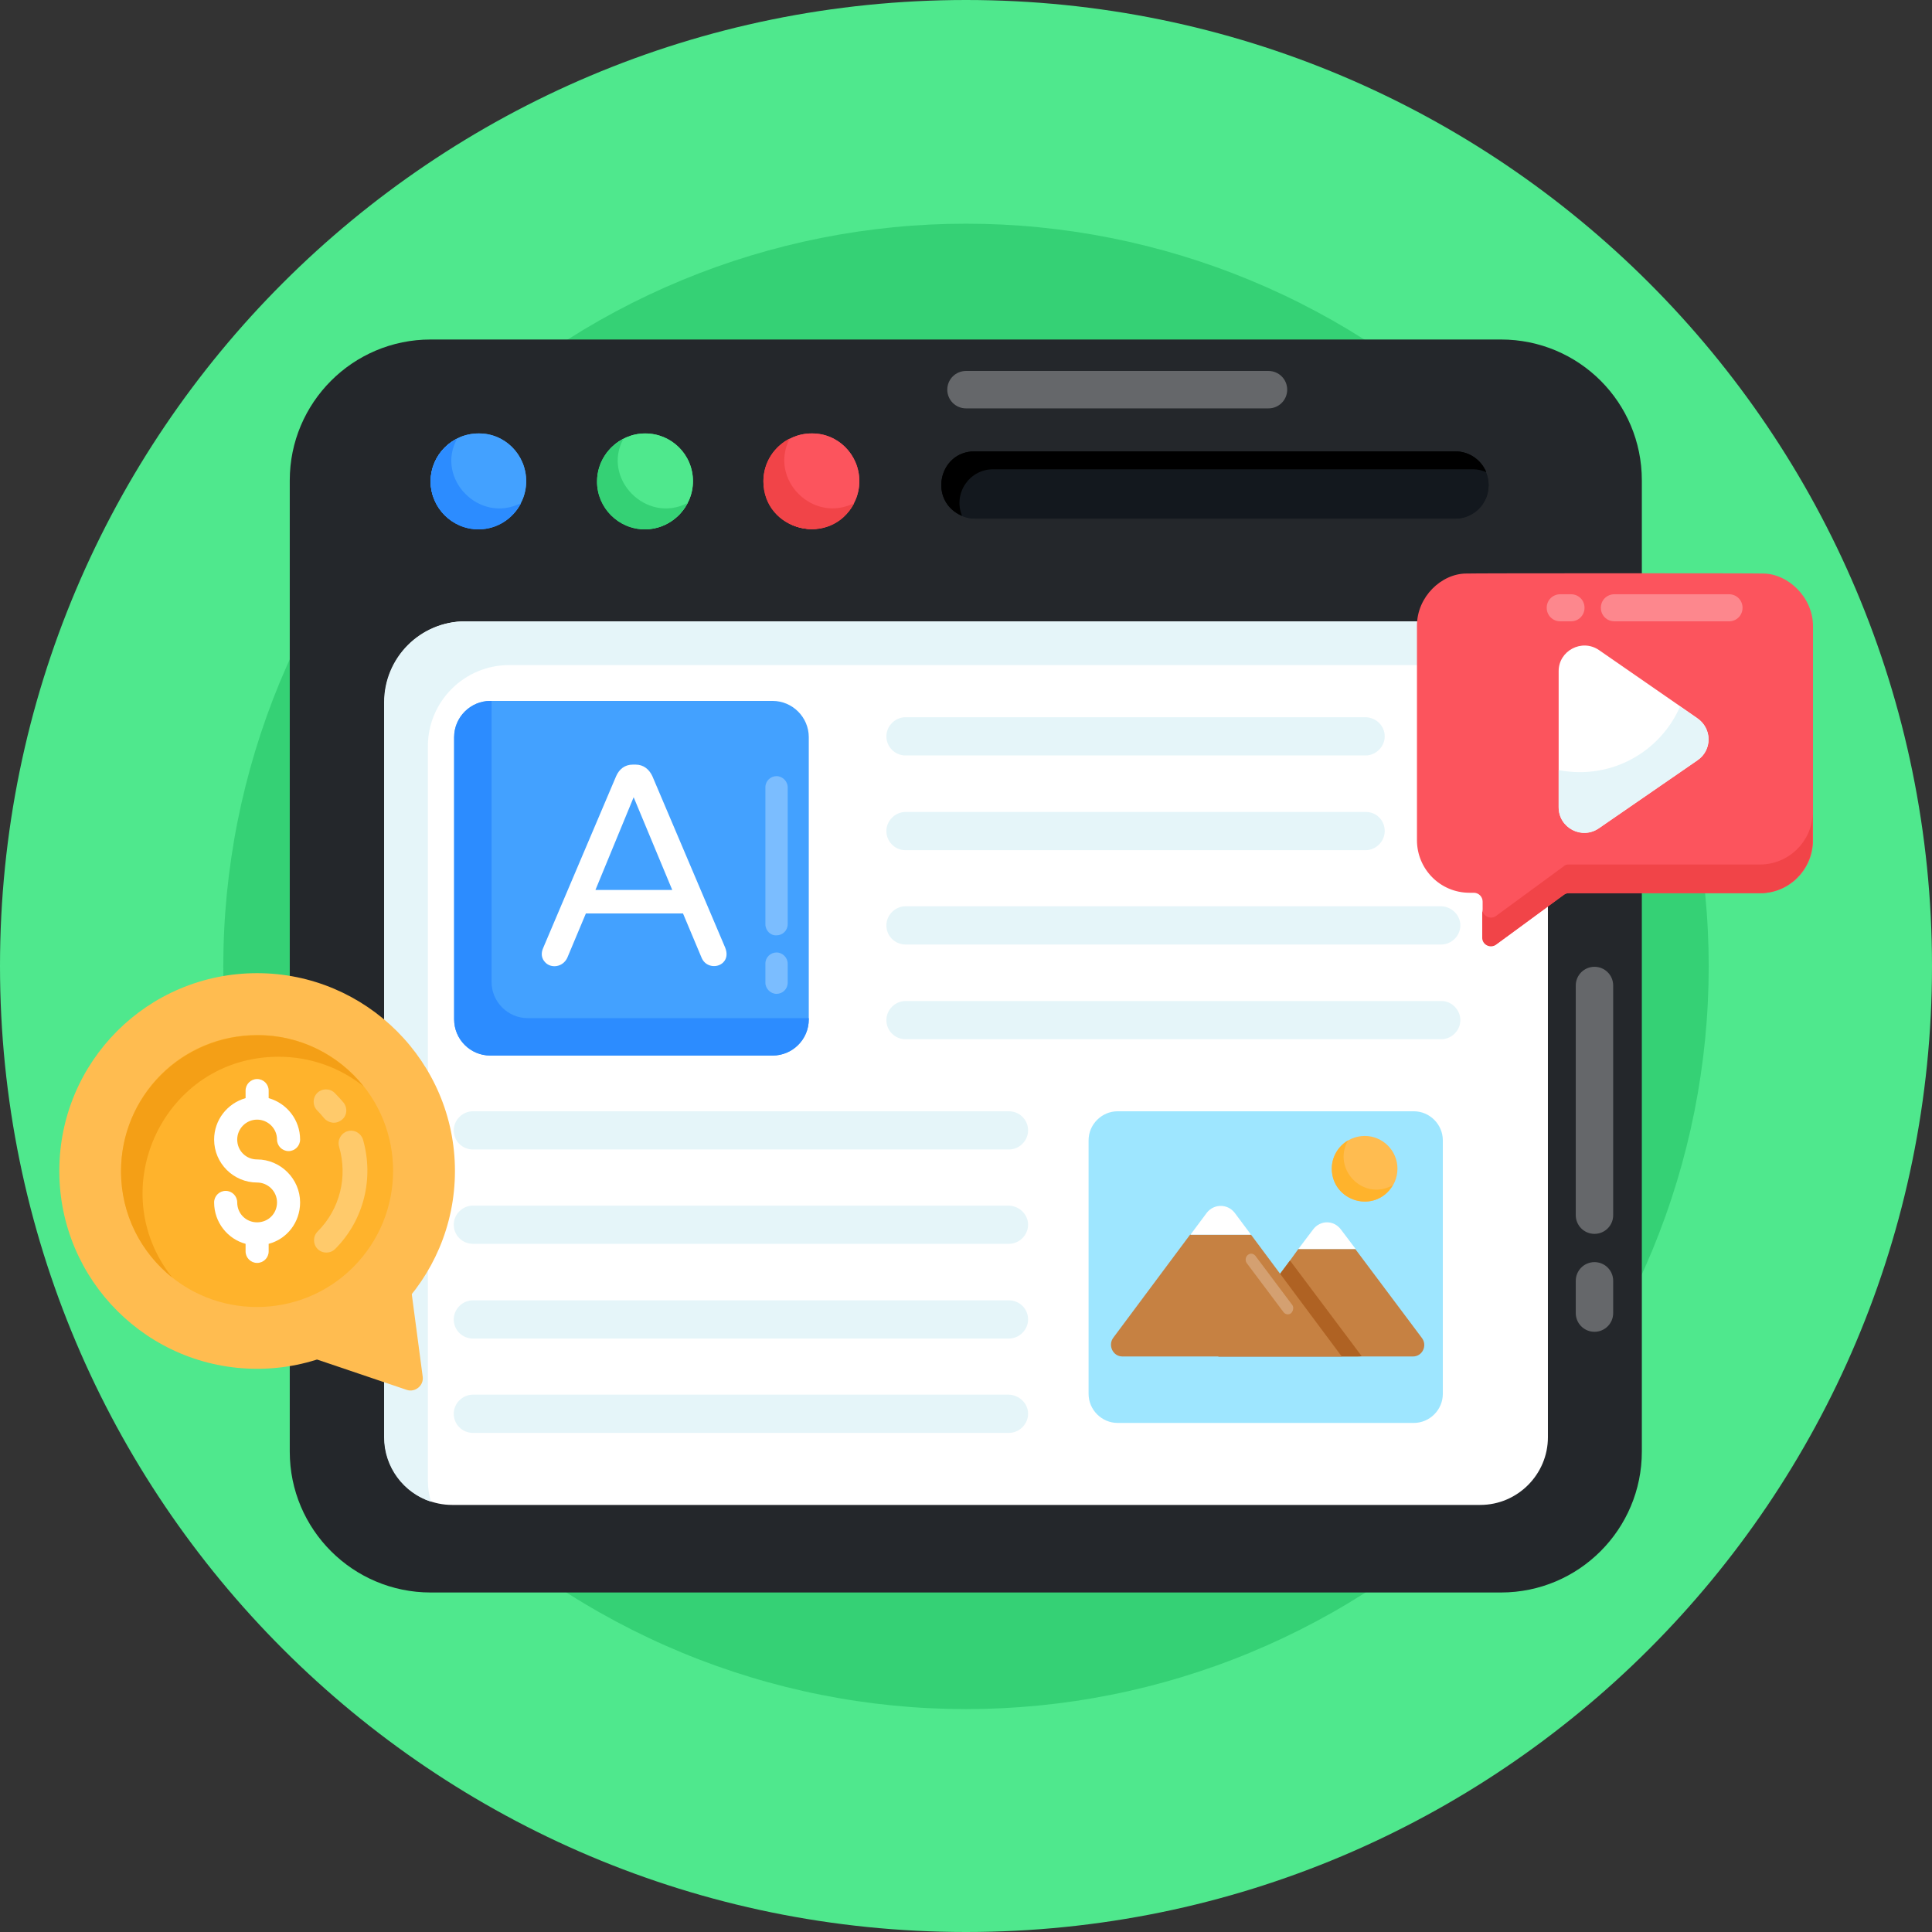
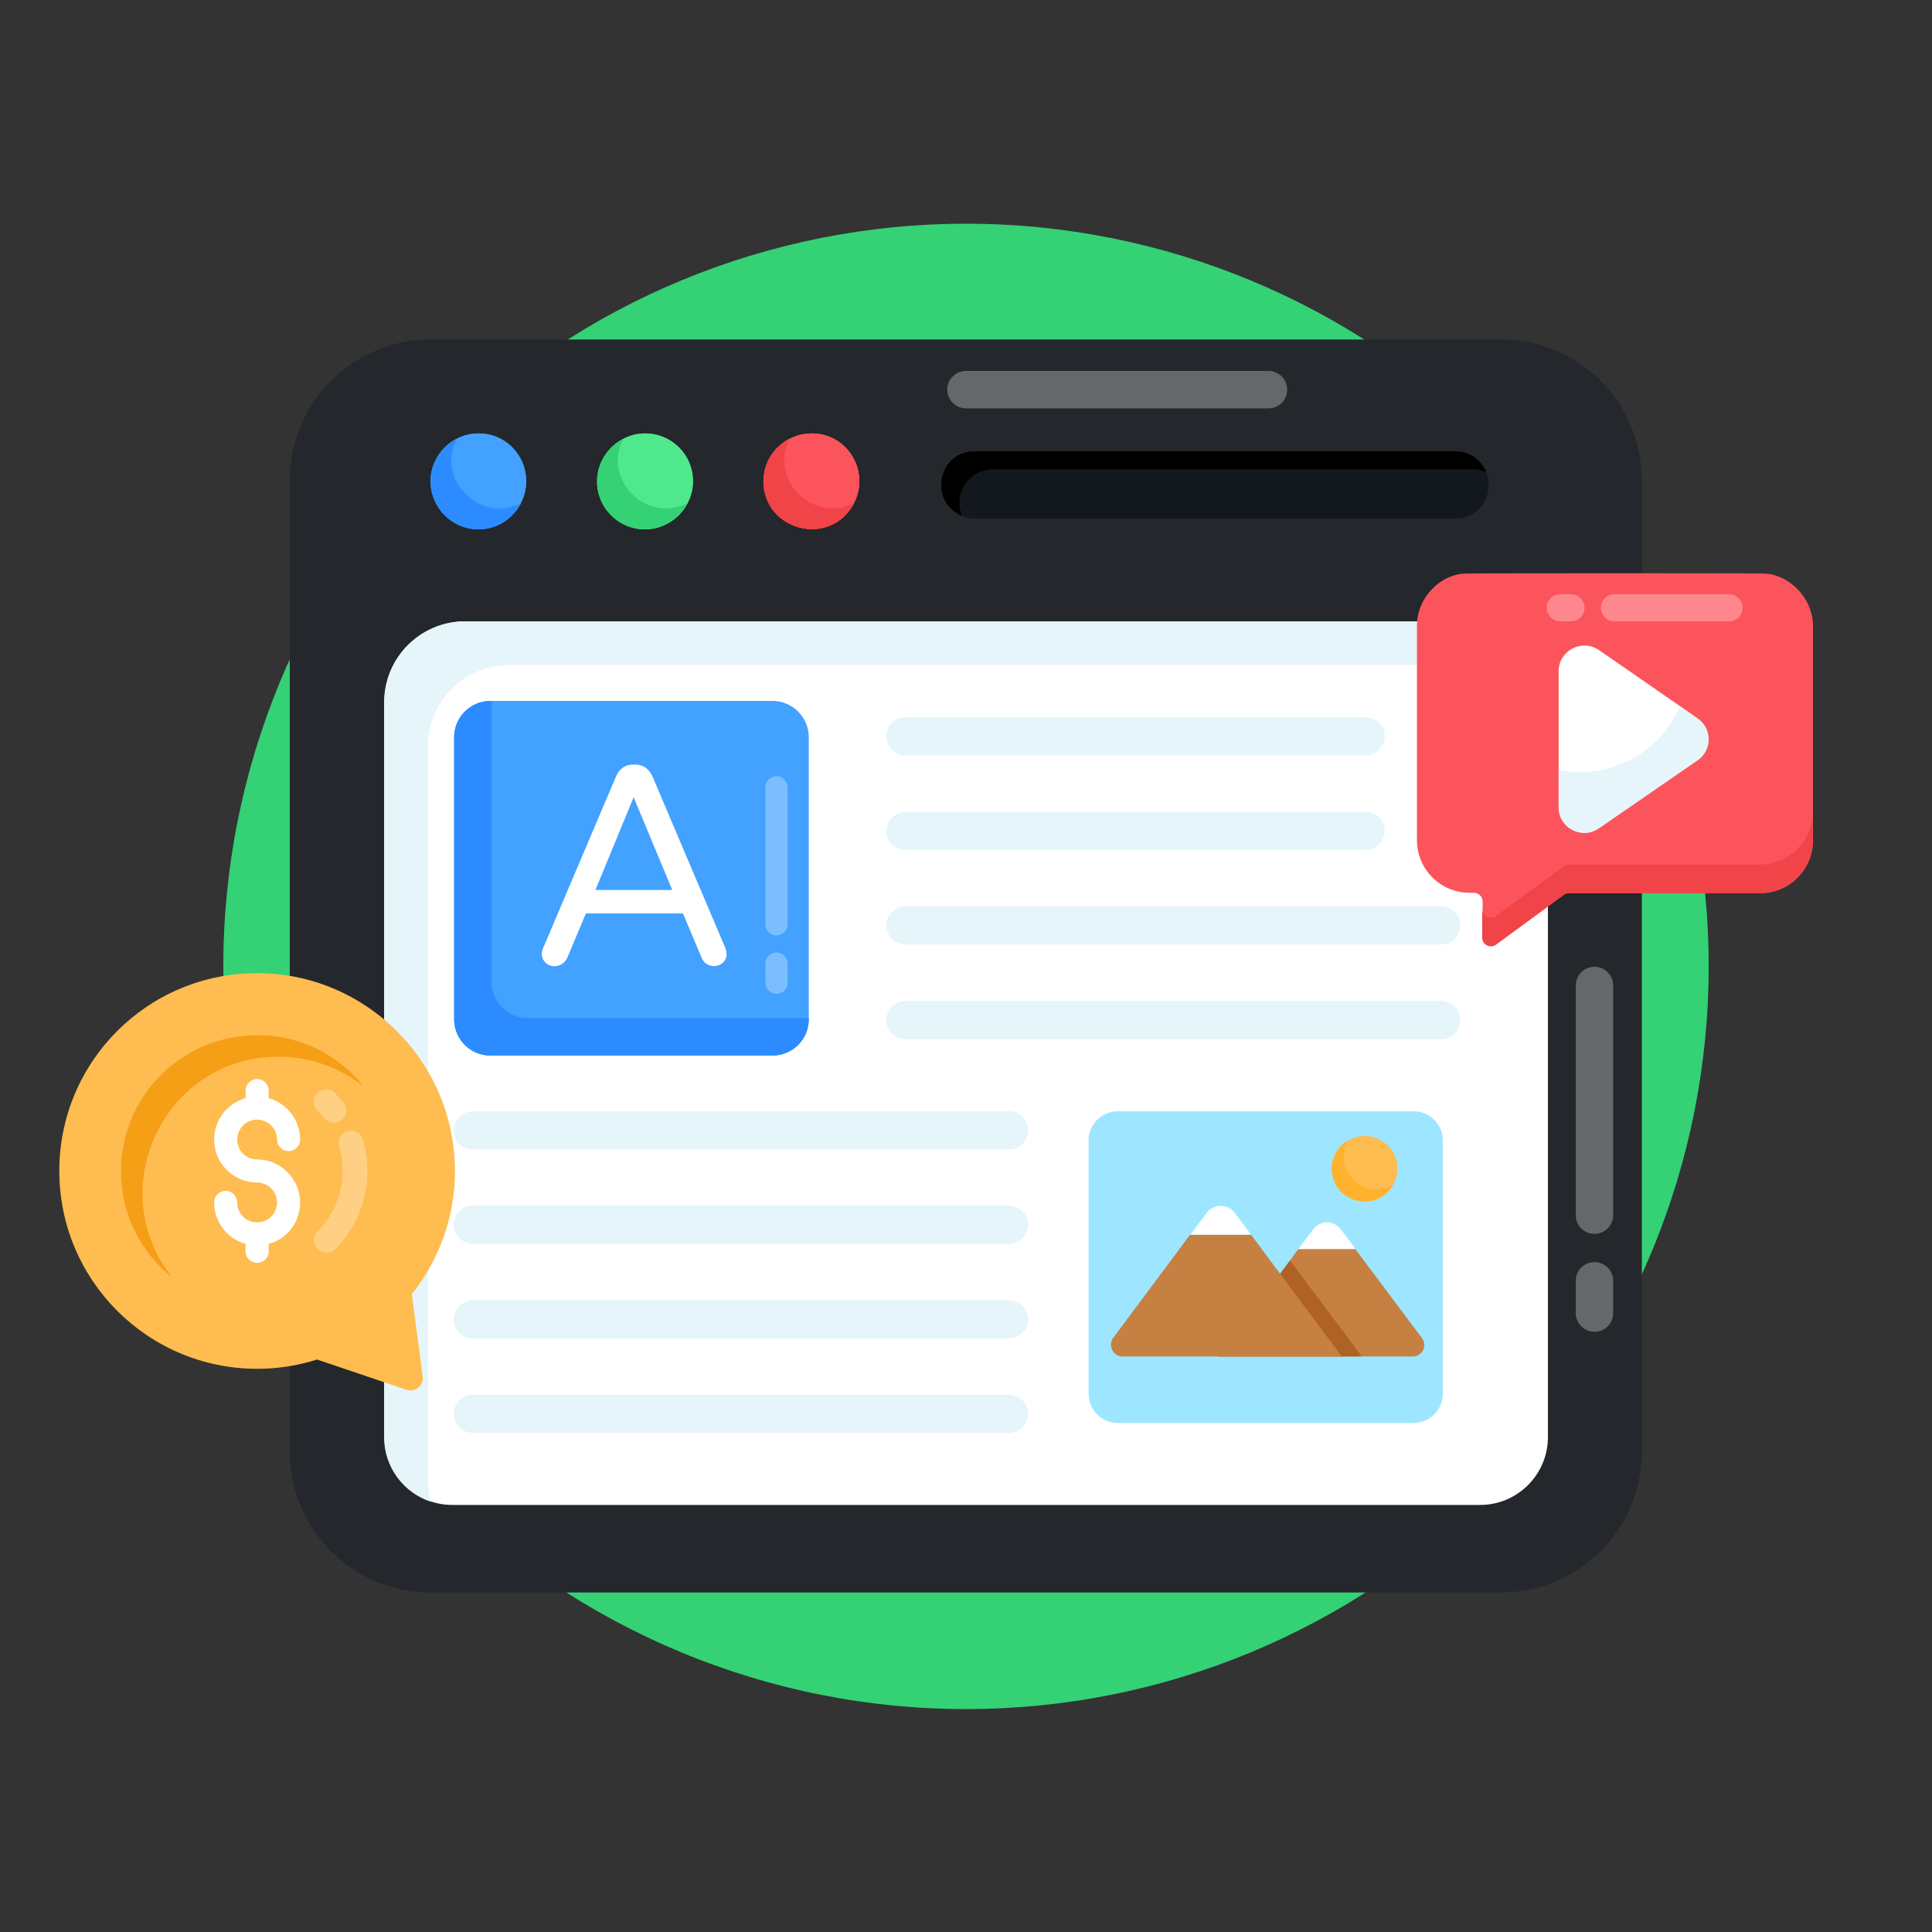
<svg xmlns="http://www.w3.org/2000/svg" width="500" zoomAndPan="magnify" viewBox="0 0 375 375" height="500" preserveAspectRatio="xMidYMid meet" version="1.0">
  <rect x="0" y="0" width="375" height="375" fill="#333333" stroke="none" />
  <defs>
    <filter x="0%" y="0%" width="100%" height="100%" id="48fa8341f0">
      <feColorMatrix values="0 0 0 0 1 0 0 0 0 1 0 0 0 0 1 0 0 0 1 0" color-interpolation-filters="sRGB" />
    </filter>
    <mask id="0315b846f1">
      <g filter="url(#48fa8341f0)">
        <rect x="-37.5" width="450" fill="#000000" y="-37.5" height="450" fill-opacity="0.498" />
      </g>
    </mask>
    <clipPath id="9fdb625dcf">
      <path d="M 0.441 0.121 L 10.762 0.121 L 10.762 12.602 L 0.441 12.602 Z M 0.441 0.121 " clip-rule="nonzero" />
    </clipPath>
    <clipPath id="1314c60e0c">
-       <rect x="0" width="11" y="0" height="13" />
-     </clipPath>
+       </clipPath>
    <mask id="35952343e9">
      <g filter="url(#48fa8341f0)">
        <rect x="-37.5" width="450" fill="#000000" y="-37.5" height="450" fill-opacity="0.298" />
      </g>
    </mask>
    <clipPath id="00c240d4e2">
      <rect x="0" width="41" y="0" height="8" />
    </clipPath>
    <mask id="87cce1b820">
      <g filter="url(#48fa8341f0)">
        <rect x="-37.5" width="450" fill="#000000" y="-37.5" height="450" fill-opacity="0.298" />
      </g>
    </mask>
    <clipPath id="5f7379188c">
      <path d="M 0.719 8 L 11.762 8 L 11.762 32.359 L 0.719 32.359 Z M 0.719 8 " clip-rule="nonzero" />
    </clipPath>
    <clipPath id="eeb3606100">
      <path d="M 0.719 0.441 L 8 0.441 L 8 7 L 0.719 7 Z M 0.719 0.441 " clip-rule="nonzero" />
    </clipPath>
    <clipPath id="41dd825ef8">
      <rect x="0" width="12" y="0" height="33" />
    </clipPath>
  </defs>
-   <path fill="#4fe88d" d="M 375 187.5 C 375 291.102 291.023 375 187.5 375 C 83.977 375 0 291.102 0 187.5 C 0 83.898 83.977 0 187.5 0 C 291.023 0 375 83.898 375 187.5 Z M 375 187.5 " fill-opacity="1" fill-rule="nonzero" />
  <path fill="#35d175" d="M 331.66 187.578 C 331.66 189.938 331.602 192.293 331.484 194.652 C 331.371 197.008 331.195 199.359 330.965 201.707 C 330.734 204.055 330.445 206.395 330.098 208.73 C 329.754 211.062 329.352 213.387 328.891 215.703 C 328.43 218.016 327.914 220.316 327.34 222.605 C 326.766 224.895 326.137 227.168 325.453 229.426 C 324.766 231.684 324.027 233.922 323.23 236.145 C 322.438 238.363 321.59 240.566 320.688 242.746 C 319.781 244.926 318.828 247.082 317.82 249.215 C 316.809 251.348 315.75 253.453 314.637 255.535 C 313.523 257.613 312.363 259.668 311.148 261.691 C 309.938 263.715 308.676 265.707 307.363 267.668 C 306.055 269.629 304.695 271.559 303.289 273.453 C 301.883 275.348 300.434 277.207 298.938 279.031 C 297.441 280.855 295.898 282.641 294.316 284.391 C 292.73 286.137 291.105 287.844 289.438 289.512 C 287.77 291.18 286.059 292.809 284.312 294.391 C 282.562 295.977 280.777 297.516 278.953 299.016 C 277.129 300.512 275.27 301.961 273.375 303.367 C 271.48 304.773 269.551 306.129 267.59 307.441 C 265.629 308.754 263.637 310.016 261.613 311.227 C 259.59 312.441 257.535 313.602 255.457 314.715 C 253.375 315.828 251.27 316.887 249.137 317.895 C 247.004 318.906 244.848 319.859 242.668 320.762 C 240.488 321.668 238.289 322.516 236.066 323.309 C 233.844 324.105 231.605 324.844 229.348 325.527 C 227.09 326.215 224.816 326.844 222.527 327.418 C 220.238 327.988 217.938 328.508 215.625 328.965 C 213.309 329.426 210.984 329.832 208.652 330.176 C 206.32 330.523 203.977 330.812 201.629 331.043 C 199.281 331.273 196.93 331.445 194.574 331.562 C 192.219 331.68 189.859 331.738 187.5 331.738 C 185.141 331.738 182.781 331.68 180.426 331.562 C 178.07 331.449 175.719 331.273 173.371 331.043 C 171.023 330.812 168.68 330.523 166.348 330.176 C 164.012 329.832 161.691 329.426 159.375 328.965 C 157.062 328.508 154.762 327.988 152.473 327.418 C 150.184 326.844 147.91 326.215 145.652 325.527 C 143.395 324.844 141.156 324.105 138.934 323.309 C 136.711 322.516 134.512 321.668 132.332 320.762 C 130.152 319.859 127.996 318.906 125.863 317.895 C 123.73 316.887 121.625 315.828 119.543 314.715 C 117.465 313.602 115.41 312.441 113.387 311.227 C 111.363 310.016 109.371 308.754 107.41 307.441 C 105.449 306.129 103.52 304.773 101.625 303.367 C 99.73 301.961 97.871 300.512 96.047 299.016 C 94.223 297.516 92.438 295.977 90.688 294.391 C 88.941 292.809 87.23 291.18 85.562 289.512 C 83.895 287.844 82.27 286.137 80.684 284.391 C 79.102 282.641 77.559 280.855 76.062 279.031 C 74.566 277.207 73.117 275.348 71.711 273.453 C 70.305 271.559 68.945 269.629 67.637 267.668 C 66.324 265.707 65.062 263.715 63.852 261.691 C 62.637 259.668 61.477 257.613 60.363 255.535 C 59.25 253.453 58.191 251.348 57.18 249.215 C 56.172 247.082 55.219 244.926 54.312 242.746 C 53.41 240.566 52.562 238.363 51.766 236.145 C 50.973 233.922 50.234 231.684 49.547 229.426 C 48.863 227.168 48.234 224.895 47.66 222.605 C 47.086 220.316 46.57 218.016 46.109 215.703 C 45.648 213.387 45.246 211.062 44.902 208.73 C 44.555 206.395 44.266 204.055 44.035 201.707 C 43.805 199.359 43.629 197.008 43.516 194.652 C 43.398 192.293 43.34 189.938 43.34 187.578 C 43.34 185.219 43.398 182.859 43.516 180.504 C 43.629 178.148 43.805 175.797 44.035 173.445 C 44.266 171.098 44.555 168.758 44.902 166.426 C 45.246 164.09 45.648 161.766 46.109 159.453 C 46.57 157.141 47.086 154.84 47.66 152.551 C 48.234 150.262 48.863 147.988 49.547 145.73 C 50.234 143.473 50.973 141.234 51.766 139.012 C 52.562 136.789 53.41 134.59 54.312 132.41 C 55.219 130.23 56.172 128.074 57.18 125.941 C 58.191 123.809 59.25 121.703 60.363 119.621 C 61.477 117.539 62.637 115.488 63.852 113.465 C 65.062 111.441 66.324 109.449 67.637 107.488 C 68.945 105.523 70.305 103.598 71.711 101.703 C 73.117 99.805 74.566 97.945 76.062 96.125 C 77.559 94.301 79.102 92.516 80.684 90.766 C 82.27 89.016 83.895 87.309 85.562 85.641 C 87.23 83.973 88.941 82.348 90.688 80.762 C 92.438 79.18 94.223 77.637 96.047 76.141 C 97.871 74.645 99.73 73.191 101.625 71.789 C 103.52 70.383 105.449 69.023 107.41 67.715 C 109.371 66.402 111.363 65.141 113.387 63.926 C 115.41 62.715 117.465 61.551 119.543 60.441 C 121.625 59.328 123.73 58.266 125.863 57.258 C 127.996 56.25 130.152 55.293 132.332 54.391 C 134.512 53.488 136.711 52.641 138.934 51.844 C 141.156 51.051 143.395 50.309 145.652 49.625 C 147.91 48.941 150.184 48.312 152.473 47.738 C 154.762 47.164 157.062 46.648 159.375 46.188 C 161.691 45.727 164.012 45.324 166.348 44.977 C 168.68 44.633 171.023 44.344 173.371 44.113 C 175.719 43.879 178.07 43.707 180.426 43.59 C 182.781 43.477 185.141 43.418 187.5 43.418 C 189.859 43.418 192.219 43.477 194.574 43.59 C 196.93 43.707 199.281 43.879 201.629 44.113 C 203.977 44.344 206.32 44.633 208.652 44.977 C 210.984 45.324 213.309 45.727 215.625 46.188 C 217.938 46.648 220.238 47.164 222.527 47.738 C 224.816 48.312 227.09 48.941 229.348 49.625 C 231.605 50.309 233.844 51.051 236.066 51.844 C 238.289 52.641 240.488 53.488 242.668 54.391 C 244.848 55.293 247.004 56.25 249.137 57.258 C 251.27 58.266 253.375 59.328 255.457 60.441 C 257.535 61.551 259.59 62.715 261.613 63.926 C 263.637 65.141 265.629 66.402 267.59 67.715 C 269.551 69.023 271.48 70.383 273.375 71.789 C 275.27 73.191 277.129 74.645 278.953 76.141 C 280.777 77.637 282.562 79.18 284.312 80.762 C 286.059 82.348 287.77 83.973 289.438 85.641 C 291.105 87.309 292.73 89.016 294.316 90.766 C 295.898 92.516 297.441 94.301 298.938 96.125 C 300.434 97.945 301.883 99.805 303.289 101.703 C 304.695 103.598 306.055 105.523 307.363 107.488 C 308.676 109.449 309.938 111.441 311.148 113.465 C 312.363 115.488 313.523 117.539 314.637 119.621 C 315.75 121.703 316.809 123.809 317.82 125.941 C 318.828 128.074 319.781 130.23 320.688 132.41 C 321.59 134.59 322.438 136.789 323.23 139.012 C 324.027 141.234 324.766 143.473 325.453 145.73 C 326.137 147.988 326.766 150.262 327.34 152.551 C 327.914 154.84 328.43 157.141 328.891 159.453 C 329.352 161.766 329.754 164.09 330.098 166.426 C 330.445 168.758 330.734 171.098 330.965 173.445 C 331.195 175.797 331.371 178.148 331.484 180.504 C 331.602 182.859 331.66 185.219 331.66 187.578 Z M 331.66 187.578 " fill-opacity="1" fill-rule="nonzero" />
  <path fill="#24272b" d="M 318.68 93.246 L 318.68 281.754 C 318.68 296.816 306.473 309.102 291.332 309.102 L 83.59 309.102 C 68.527 309.102 56.242 296.895 56.242 281.754 L 56.242 93.246 C 56.242 78.184 68.449 65.898 83.59 65.898 L 291.332 65.898 C 306.473 65.898 318.68 78.105 318.68 93.246 Z M 318.68 93.246 " fill-opacity="1" fill-rule="nonzero" />
  <path fill="#ffffff" d="M 300.449 136.355 L 300.449 278.973 C 300.449 286.156 294.578 292.105 287.316 292.105 L 87.762 292.105 C 80.5 292.105 74.629 286.156 74.629 278.973 L 74.629 136.355 C 74.629 127.625 81.66 120.598 90.391 120.598 L 284.688 120.598 C 293.34 120.598 300.449 127.625 300.449 136.355 " fill-opacity="1" fill-rule="nonzero" />
  <path fill="#e5f5f9" d="M 299.211 130.254 C 297.359 129.48 295.348 129.094 293.188 129.094 L 98.809 129.094 C 90.156 129.094 83.051 136.125 83.051 144.855 L 83.051 287.469 C 83.051 288.859 83.281 290.25 83.668 291.488 C 78.336 289.785 74.551 284.766 74.551 278.973 L 74.551 136.355 C 74.551 127.625 81.582 120.598 90.312 120.598 L 284.609 120.598 C 291.254 120.598 296.816 124.535 299.211 130.254 Z M 299.211 130.254 " fill-opacity="1" fill-rule="nonzero" />
  <path fill="#43a1ff" d="M 102.133 93.402 C 102.133 98.5 97.961 102.672 92.863 102.672 C 87.762 102.672 83.59 98.5 83.59 93.402 C 83.59 88.305 87.762 84.133 92.863 84.133 C 97.961 84.055 102.133 88.227 102.133 93.402 " fill-opacity="1" fill-rule="nonzero" />
  <path fill="#2c8cff" d="M 101.129 97.652 C 99.582 100.664 96.492 102.75 92.863 102.75 C 87.762 102.75 83.59 98.578 83.59 93.48 C 83.59 89.848 85.676 86.68 88.691 85.215 C 84.52 92.863 93.016 101.746 101.129 97.652 " fill-opacity="1" fill-rule="nonzero" />
  <path fill="#4fe88d" d="M 134.504 93.402 C 134.504 98.5 130.332 102.672 125.23 102.672 C 120.133 102.672 115.961 98.5 115.961 93.402 C 115.961 88.305 120.133 84.133 125.23 84.133 C 130.332 84.133 134.504 88.227 134.504 93.402 " fill-opacity="1" fill-rule="nonzero" />
  <path fill="#35d175" d="M 133.422 97.652 C 131.875 100.664 128.785 102.75 125.156 102.75 C 120.055 102.75 115.883 98.578 115.883 93.48 C 115.883 89.848 117.969 86.758 120.984 85.215 C 116.812 92.863 125.387 101.746 133.422 97.652 " fill-opacity="1" fill-rule="nonzero" />
  <path fill="#fc545d" d="M 166.797 93.402 C 166.797 98.5 162.625 102.672 157.523 102.672 C 152.426 102.672 148.254 98.5 148.254 93.402 C 148.254 88.305 152.426 84.133 157.523 84.133 C 162.625 84.055 166.797 88.227 166.797 93.402 " fill-opacity="1" fill-rule="nonzero" />
  <path fill="#f14448" d="M 165.793 97.652 C 161.234 106.383 148.176 103.059 148.176 93.402 C 148.176 89.77 150.262 86.68 153.277 85.137 C 149.18 93.094 157.832 101.668 165.793 97.652 " fill-opacity="1" fill-rule="nonzero" />
  <path fill="#13181e" d="M 282.449 100.664 L 189.277 100.664 C 185.645 100.664 182.789 97.73 182.789 94.176 C 182.789 90.543 185.723 87.684 189.277 87.684 L 282.449 87.684 C 286.078 87.684 288.938 90.621 288.938 94.176 C 288.938 97.73 286.078 100.664 282.449 100.664 " fill-opacity="1" fill-rule="nonzero" />
  <path fill="#000000" d="M 288.473 91.625 C 287.699 91.316 286.852 91.086 285.926 91.086 L 192.754 91.086 C 188.195 91.086 184.949 95.719 186.727 100.125 C 180.16 97.344 182.094 87.609 189.199 87.609 L 282.449 87.609 C 285.152 87.609 287.469 89.23 288.473 91.625 " fill-opacity="1" fill-rule="nonzero" />
  <path fill="#ffffff" d="M 305.855 235.863 L 305.855 191.285 C 305.855 189.277 307.477 187.656 309.488 187.656 C 311.496 187.656 313.117 189.277 313.117 191.285 L 313.117 235.863 C 313.117 237.871 311.496 239.492 309.488 239.492 C 307.477 239.492 305.855 237.871 305.855 235.863 " fill-opacity="0.298" fill-rule="nonzero" />
  <path fill="#ffffff" d="M 305.855 254.867 L 305.855 248.609 C 305.855 246.602 307.477 244.977 309.488 244.977 C 311.496 244.977 313.117 246.602 313.117 248.609 L 313.117 254.867 C 313.117 256.875 311.496 258.5 309.488 258.5 C 307.477 258.5 305.855 256.875 305.855 254.867 " fill-opacity="0.298" fill-rule="nonzero" />
  <path fill="#ffffff" d="M 187.5 72.004 L 246.215 72.004 C 248.223 72.004 249.844 73.625 249.844 75.633 C 249.844 77.641 248.223 79.266 246.215 79.266 L 187.5 79.266 C 185.492 79.266 183.867 77.641 183.867 75.633 C 183.867 73.625 185.492 72.004 187.5 72.004 " fill-opacity="0.298" fill-rule="nonzero" />
  <path fill="#43a1ff" d="M 102.133 93.402 C 102.133 98.5 97.961 102.672 92.863 102.672 C 87.762 102.672 83.59 98.5 83.59 93.402 C 83.59 88.305 87.762 84.133 92.863 84.133 C 97.961 84.055 102.133 88.227 102.133 93.402 " fill-opacity="1" fill-rule="nonzero" />
  <path fill="#2c8cff" d="M 101.129 97.652 C 99.582 100.664 96.492 102.75 92.863 102.75 C 87.762 102.75 83.59 98.578 83.59 93.48 C 83.59 89.848 85.676 86.68 88.691 85.215 C 84.52 92.863 93.016 101.746 101.129 97.652 " fill-opacity="1" fill-rule="nonzero" />
  <path fill="#4fe88d" d="M 134.504 93.402 C 134.504 98.5 130.332 102.672 125.23 102.672 C 120.133 102.672 115.961 98.5 115.961 93.402 C 115.961 88.305 120.133 84.133 125.23 84.133 C 130.332 84.133 134.504 88.227 134.504 93.402 " fill-opacity="1" fill-rule="nonzero" />
  <path fill="#35d175" d="M 133.422 97.652 C 131.875 100.664 128.785 102.75 125.156 102.75 C 120.055 102.75 115.883 98.578 115.883 93.48 C 115.883 89.848 117.969 86.758 120.984 85.215 C 116.812 92.863 125.387 101.746 133.422 97.652 " fill-opacity="1" fill-rule="nonzero" />
  <path fill="#fc545d" d="M 166.797 93.402 C 166.797 98.5 162.625 102.672 157.523 102.672 C 152.426 102.672 148.254 98.5 148.254 93.402 C 148.254 88.305 152.426 84.133 157.523 84.133 C 162.625 84.055 166.797 88.227 166.797 93.402 " fill-opacity="1" fill-rule="nonzero" />
  <path fill="#f14448" d="M 165.793 97.652 C 161.234 106.383 148.176 103.059 148.176 93.402 C 148.176 89.77 150.262 86.68 153.277 85.137 C 149.18 93.094 157.832 101.668 165.793 97.652 " fill-opacity="1" fill-rule="nonzero" />
  <path fill="#13181e" d="M 282.449 100.664 L 189.277 100.664 C 185.645 100.664 182.789 97.73 182.789 94.176 C 182.789 90.543 185.723 87.684 189.277 87.684 L 282.449 87.684 C 286.078 87.684 288.938 90.621 288.938 94.176 C 288.938 97.73 286.078 100.664 282.449 100.664 " fill-opacity="1" fill-rule="nonzero" />
  <path fill="#000000" d="M 288.473 91.625 C 287.699 91.316 286.852 91.086 285.926 91.086 L 192.754 91.086 C 188.195 91.086 184.949 95.719 186.727 100.125 C 180.16 97.344 182.094 87.609 189.199 87.609 L 282.449 87.609 C 285.152 87.609 287.469 89.23 288.473 91.625 " fill-opacity="1" fill-rule="nonzero" />
  <path fill="#43a1ff" d="M 156.984 143.078 L 156.984 197.852 C 156.984 201.715 153.816 204.883 149.953 204.883 L 95.18 204.883 C 91.316 204.883 88.148 201.715 88.148 197.852 L 88.148 143.078 C 88.148 139.215 91.316 136.047 95.18 136.047 L 149.953 136.047 C 153.816 136.047 156.984 139.215 156.984 143.078 Z M 156.984 143.078 " fill-opacity="1" fill-rule="nonzero" />
  <path fill="#2c8cff" d="M 156.984 197.621 L 156.984 197.852 C 156.984 201.793 153.816 204.883 149.953 204.883 L 95.18 204.883 C 91.238 204.883 88.148 201.715 88.148 197.852 L 88.148 143.078 C 88.148 139.215 91.316 136.047 95.18 136.047 L 95.41 136.047 L 95.41 190.59 C 95.41 194.453 98.578 197.621 102.441 197.621 Z M 156.984 197.621 " fill-opacity="1" fill-rule="nonzero" />
  <path fill="#ffffff" d="M 148.562 179.387 L 148.562 152.812 C 148.562 151.574 149.566 150.648 150.727 150.648 C 151.887 150.648 152.891 151.652 152.891 152.812 L 152.891 179.387 C 152.891 180.625 151.887 181.551 150.727 181.551 C 149.566 181.629 148.562 180.625 148.562 179.387 Z M 148.562 179.387 " fill-opacity="0.298" fill-rule="nonzero" />
  <path fill="#ffffff" d="M 148.562 190.746 L 148.562 187.035 C 148.562 185.801 149.566 184.875 150.727 184.875 C 151.887 184.875 152.891 185.879 152.891 187.035 L 152.891 190.746 C 152.891 191.98 151.887 192.906 150.727 192.906 C 149.566 192.906 148.562 191.902 148.562 190.746 Z M 148.562 190.746 " fill-opacity="0.298" fill-rule="nonzero" />
  <path fill="#ffffff" d="M 105.84 186.805 C 105.145 186.109 104.914 185.105 105.453 183.945 L 119.594 150.648 C 120.211 149.258 121.293 148.41 122.836 148.41 L 123.379 148.41 C 124.922 148.41 126.004 149.336 126.621 150.648 L 140.762 183.945 C 141.223 185.105 141.07 186.109 140.375 186.805 C 139.215 187.965 136.977 187.73 136.203 185.953 L 132.57 177.301 L 113.719 177.301 L 110.09 185.953 C 109.164 187.809 106.922 187.965 105.84 186.805 Z M 115.574 172.742 L 130.484 172.742 L 122.992 154.742 Z M 115.574 172.742 " fill-opacity="1" fill-rule="nonzero" />
  <path fill="#e5f5f9" d="M 268.773 142.922 C 268.773 144.934 267.074 146.633 265.066 146.633 L 175.758 146.633 C 173.75 146.633 172.047 145.008 172.047 142.922 C 172.047 140.914 173.75 139.215 175.758 139.215 L 265.141 139.215 C 267.152 139.293 268.773 140.914 268.773 142.922 Z M 268.773 142.922 " fill-opacity="1" fill-rule="nonzero" />
  <path fill="#e5f5f9" d="M 268.773 161.309 C 268.773 163.32 267.074 165.02 265.066 165.02 L 175.758 165.02 C 173.75 165.02 172.047 163.395 172.047 161.309 C 172.047 159.301 173.75 157.602 175.758 157.602 L 265.141 157.602 C 267.152 157.602 268.773 159.223 268.773 161.309 Z M 268.773 161.309 " fill-opacity="1" fill-rule="nonzero" />
  <path fill="#e5f5f9" d="M 283.453 179.621 C 283.453 181.629 281.754 183.328 279.742 183.328 L 175.758 183.328 C 173.75 183.328 172.047 181.707 172.047 179.621 C 172.047 177.609 173.75 175.91 175.758 175.91 L 279.82 175.91 C 281.754 175.988 283.453 177.609 283.453 179.621 Z M 283.453 179.621 " fill-opacity="1" fill-rule="nonzero" />
  <path fill="#e5f5f9" d="M 283.453 198.008 C 283.453 200.016 281.754 201.715 279.742 201.715 L 175.758 201.715 C 173.75 201.715 172.047 200.094 172.047 198.008 C 172.047 196 173.75 194.297 175.758 194.297 L 279.82 194.297 C 281.754 194.297 283.453 196 283.453 198.008 Z M 283.453 198.008 " fill-opacity="1" fill-rule="nonzero" />
  <path fill="#e5f5f9" d="M 199.551 219.406 C 199.551 221.414 197.852 223.113 195.844 223.113 L 91.781 223.113 C 89.77 223.113 88.07 221.492 88.07 219.406 C 88.07 217.398 89.77 215.699 91.781 215.699 L 195.844 215.699 C 197.852 215.699 199.551 217.32 199.551 219.406 Z M 199.551 219.406 " fill-opacity="1" fill-rule="nonzero" />
  <path fill="#e5f5f9" d="M 199.551 237.715 C 199.551 239.727 197.852 241.426 195.844 241.426 L 91.781 241.426 C 89.77 241.426 88.07 239.801 88.07 237.715 C 88.07 235.707 89.77 234.008 91.781 234.008 L 195.844 234.008 C 197.852 234.086 199.551 235.707 199.551 237.715 Z M 199.551 237.715 " fill-opacity="1" fill-rule="nonzero" />
  <path fill="#e5f5f9" d="M 199.551 256.102 C 199.551 258.113 197.852 259.812 195.844 259.812 L 91.781 259.812 C 89.77 259.812 88.07 258.188 88.07 256.102 C 88.07 254.094 89.77 252.395 91.781 252.395 L 195.844 252.395 C 197.852 252.395 199.551 254.016 199.551 256.102 Z M 199.551 256.102 " fill-opacity="1" fill-rule="nonzero" />
  <path fill="#e5f5f9" d="M 199.551 274.414 C 199.551 276.422 197.852 278.121 195.844 278.121 L 91.781 278.121 C 89.77 278.121 88.07 276.5 88.07 274.414 C 88.07 272.402 89.77 270.703 91.781 270.703 L 195.844 270.703 C 197.852 270.781 199.551 272.402 199.551 274.414 Z M 199.551 274.414 " fill-opacity="1" fill-rule="nonzero" />
  <path fill="#9ee6ff" d="M 280.051 221.34 L 280.051 270.551 C 280.051 273.641 277.504 276.191 274.414 276.191 L 216.934 276.191 C 213.844 276.191 211.293 273.641 211.293 270.551 L 211.293 221.34 C 211.293 218.246 213.844 215.699 216.934 215.699 L 274.414 215.699 C 277.504 215.699 280.051 218.246 280.051 221.34 Z M 280.051 221.34 " fill-opacity="1" fill-rule="nonzero" />
  <path fill="#c68142" d="M 274.258 263.289 L 236.48 263.289 L 250.387 244.668 L 252.008 242.43 L 263.055 242.43 L 275.957 259.656 C 277.117 261.125 276.113 263.289 274.258 263.289 Z M 274.258 263.289 " fill-opacity="1" fill-rule="nonzero" />
  <path fill="#ffffff" d="M 263.133 242.43 L 260.273 238.645 C 258.883 236.789 256.258 236.789 254.867 238.645 L 252.008 242.43 Z M 263.133 242.43 " fill-opacity="1" fill-rule="nonzero" />
  <path fill="#af6223" d="M 264.293 263.211 C 263.984 263.289 263.676 263.289 263.363 263.289 L 236.48 263.289 L 250.387 244.668 Z M 264.293 263.211 " fill-opacity="1" fill-rule="nonzero" />
  <path fill="#c68142" d="M 260.43 263.289 L 217.863 263.289 C 216.008 263.289 215.004 261.125 216.086 259.656 L 230.996 239.648 L 242.816 239.648 Z M 260.43 263.289 " fill-opacity="1" fill-rule="nonzero" />
  <path fill="#ffffff" d="M 242.816 239.648 L 239.648 235.398 C 238.258 233.621 235.629 233.621 234.238 235.398 L 231.074 239.648 Z M 242.816 239.648 " fill-opacity="1" fill-rule="nonzero" />
  <g mask="url(#0315b846f1)">
    <g transform="matrix(1, 0, 0, 1, 241, 243)">
      <g clip-path="url(#1314c60e0c)">
        <g clip-path="url(#9fdb625dcf)">
          <path fill="#ffffff" d="M 9.617 11.867 C 9.156 12.254 8.535 12.176 8.148 11.711 L 0.965 2.133 C 0.656 1.668 0.734 0.973 1.195 0.586 C 1.66 0.203 2.277 0.277 2.664 0.742 L 9.852 10.32 C 10.16 10.785 10.004 11.48 9.617 11.867 Z M 9.617 11.867 " fill-opacity="0.498" fill-rule="nonzero" />
        </g>
      </g>
    </g>
  </g>
  <path fill="#ffbc50" d="M 271.246 226.824 C 271.246 230.379 268.387 233.234 264.91 233.234 C 261.355 233.234 258.5 230.379 258.5 226.824 C 258.5 223.348 261.355 220.488 264.91 220.488 C 268.387 220.488 271.246 223.348 271.246 226.824 Z M 271.246 226.824 " fill-opacity="1" fill-rule="nonzero" />
  <path fill="#ffb32c" d="M 270.316 230.066 C 266.996 235.707 258.5 233.234 258.5 226.824 C 258.5 224.504 259.812 222.418 261.664 221.34 C 258.5 226.824 264.523 233.234 270.316 230.066 Z M 270.316 230.066 " fill-opacity="1" fill-rule="nonzero" />
  <path fill="#fc545d" d="M 351.902 121.523 L 351.902 163.164 C 351.902 163.32 351.902 163.395 351.902 163.551 C 351.668 168.957 347.266 173.363 341.703 173.363 L 304.543 173.363 C 304.156 173.363 303.848 173.438 303.539 173.672 L 290.48 183.25 C 289.402 184.102 287.777 183.328 287.777 181.859 L 287.777 174.984 C 287.777 174.059 287.004 173.285 286.078 173.285 L 285.23 173.285 C 279.512 173.285 275.031 168.648 275.031 163.086 L 275.031 121.445 C 275.031 115.805 279.82 111.324 284.609 111.324 C 284.766 111.25 342.012 111.25 342.32 111.324 C 347.109 111.402 351.902 115.961 351.902 121.523 Z M 351.902 121.523 " fill-opacity="1" fill-rule="nonzero" />
  <path fill="#f14448" d="M 287.699 176.453 L 287.699 182.016 C 287.699 183.406 289.324 184.18 290.406 183.328 L 303.461 173.75 C 303.77 173.516 304.078 173.363 304.465 173.363 L 341.625 173.363 C 347.109 173.363 351.59 168.957 351.824 163.551 L 351.824 157.988 C 351.668 163.395 347.109 167.801 341.625 167.801 L 304.465 167.801 C 304.078 167.801 303.77 167.879 303.461 168.188 L 290.406 177.766 C 289.324 178.617 287.699 177.766 287.699 176.453 Z M 287.699 176.453 " fill-opacity="1" fill-rule="nonzero" />
  <g mask="url(#35952343e9)">
    <g transform="matrix(1, 0, 0, 1, 299, 114)">
      <g clip-path="url(#00c240d4e2)">
        <path fill="#ffffff" d="M 3.844 6.598 L 5.93 6.598 C 7.398 6.598 8.555 5.438 8.555 3.969 C 8.555 2.5 7.398 1.344 5.93 1.344 L 3.844 1.344 C 2.375 1.344 1.215 2.5 1.215 3.969 C 1.215 5.438 2.375 6.598 3.844 6.598 Z M 3.844 6.598 " fill-opacity="1" fill-rule="nonzero" />
        <path fill="#ffffff" d="M 14.352 6.598 L 36.598 6.598 C 38.066 6.598 39.227 5.438 39.227 3.969 C 39.227 2.5 38.066 1.344 36.598 1.344 L 14.352 1.344 C 12.883 1.344 11.723 2.5 11.723 3.969 C 11.723 5.438 12.883 6.598 14.352 6.598 Z M 14.352 6.598 " fill-opacity="1" fill-rule="nonzero" />
      </g>
    </g>
  </g>
  <path fill="#ffffff" d="M 329.496 147.559 L 310.336 160.77 C 307.016 163.012 302.535 160.691 302.535 156.676 L 302.535 130.254 C 302.535 126.312 307.016 123.918 310.336 126.16 L 329.418 139.371 C 332.355 141.379 332.355 145.629 329.496 147.559 Z M 329.496 147.559 " fill-opacity="1" fill-rule="nonzero" />
  <path fill="#e5f5f9" d="M 329.496 147.559 L 310.336 160.77 C 307.016 163.086 302.535 160.691 302.535 156.676 L 302.535 149.488 C 303.848 149.723 305.238 149.875 306.629 149.875 C 315.359 149.875 322.852 144.621 326.098 137.129 L 329.418 139.445 C 332.355 141.379 332.355 145.551 329.496 147.559 Z M 329.496 147.559 " fill-opacity="1" fill-rule="nonzero" />
  <path fill="#ffbc50" d="M 79.266 246.215 L 82.047 267.227 C 82.277 268.926 80.578 270.316 78.957 269.777 L 58.867 262.98 Z M 79.266 246.215 " fill-opacity="1" fill-rule="nonzero" />
  <path fill="#ffbc50" d="M 88.305 227.285 C 88.305 248.453 71.074 265.684 49.906 265.684 C 28.738 265.684 11.512 248.531 11.512 227.285 C 11.512 206.043 28.66 188.891 49.906 188.891 C 71.074 188.891 88.305 206.117 88.305 227.285 Z M 88.305 227.285 " fill-opacity="1" fill-rule="nonzero" />
-   <path fill="#ffb32c" d="M 68.527 245.984 C 58.25 256.258 41.488 256.258 31.211 245.984 C 20.938 235.707 20.938 218.941 31.211 208.59 C 41.488 198.316 58.25 198.316 68.602 208.59 C 78.879 218.941 78.879 235.629 68.527 245.984 Z M 68.527 245.984 " fill-opacity="1" fill-rule="nonzero" />
  <path fill="#f49f16" d="M 70.535 210.832 C 66.055 207.277 60.336 205.113 54.078 205.113 C 31.828 205.113 19.777 230.84 33.453 247.992 C 27.348 243.125 23.484 235.707 23.484 227.363 C 23.484 212.762 35.305 200.941 49.906 200.941 C 58.25 200.867 65.746 204.805 70.535 210.832 Z M 70.535 210.832 " fill-opacity="1" fill-rule="nonzero" />
  <g mask="url(#87cce1b820)">
    <g transform="matrix(1, 0, 0, 1, 60, 211)">
      <g clip-path="url(#41dd825ef8)">
        <g clip-path="url(#5f7379188c)">
          <path fill="#ffffff" d="M 5.051 31.43 C 4.121 32.355 2.578 32.355 1.648 31.43 C 0.723 30.5 0.723 28.957 1.648 28.031 C 5.977 23.703 7.523 17.445 5.82 11.574 C 5.438 10.262 6.207 8.949 7.445 8.562 C 8.758 8.176 10.07 8.949 10.457 10.184 C 12.621 17.754 10.613 25.867 5.051 31.43 Z M 5.051 31.43 " fill-opacity="1" fill-rule="nonzero" />
        </g>
        <g clip-path="url(#eeb3606100)">
          <path fill="#ffffff" d="M 6.285 6.398 C 5.203 7.246 3.734 7.016 2.887 6.012 C 2.5 5.547 2.035 5.008 1.574 4.543 C 0.645 3.617 0.645 2.07 1.574 1.145 C 2.5 0.219 4.047 0.219 4.973 1.145 C 5.59 1.762 6.133 2.379 6.672 3 C 7.523 4.082 7.367 5.625 6.285 6.398 Z M 6.285 6.398 " fill-opacity="1" fill-rule="nonzero" />
        </g>
      </g>
    </g>
  </g>
  <path fill="#ffffff" d="M 58.25 233.391 C 58.25 237.254 55.703 240.496 52.148 241.426 L 52.148 242.891 C 52.148 244.129 51.145 245.133 49.906 245.133 C 48.672 245.133 47.668 244.129 47.668 242.891 L 47.668 241.426 C 44.191 240.496 41.562 237.254 41.562 233.391 C 41.562 232.152 42.566 231.148 43.805 231.148 C 45.039 231.148 46.043 232.152 46.043 233.391 C 46.043 235.555 47.742 237.254 49.906 237.254 C 52.07 237.254 53.77 235.555 53.77 233.391 C 53.77 231.227 51.992 229.527 49.906 229.527 C 45.348 229.527 41.562 225.82 41.562 221.184 C 41.562 217.398 44.113 214.152 47.668 213.148 L 47.668 211.68 C 47.668 210.445 48.672 209.441 49.906 209.441 C 51.145 209.441 52.148 210.445 52.148 211.68 L 52.148 213.148 C 55.703 214.152 58.25 217.398 58.25 221.184 C 58.25 222.418 57.246 223.426 56.012 223.426 C 54.773 223.426 53.77 222.418 53.77 221.184 C 53.77 219.02 51.992 217.32 49.906 217.32 C 47.742 217.32 46.043 219.098 46.043 221.184 C 46.043 223.348 47.742 225.047 49.906 225.047 C 54.465 225.047 58.25 228.832 58.25 233.391 Z M 58.25 233.391 " fill-opacity="1" fill-rule="nonzero" />
</svg>